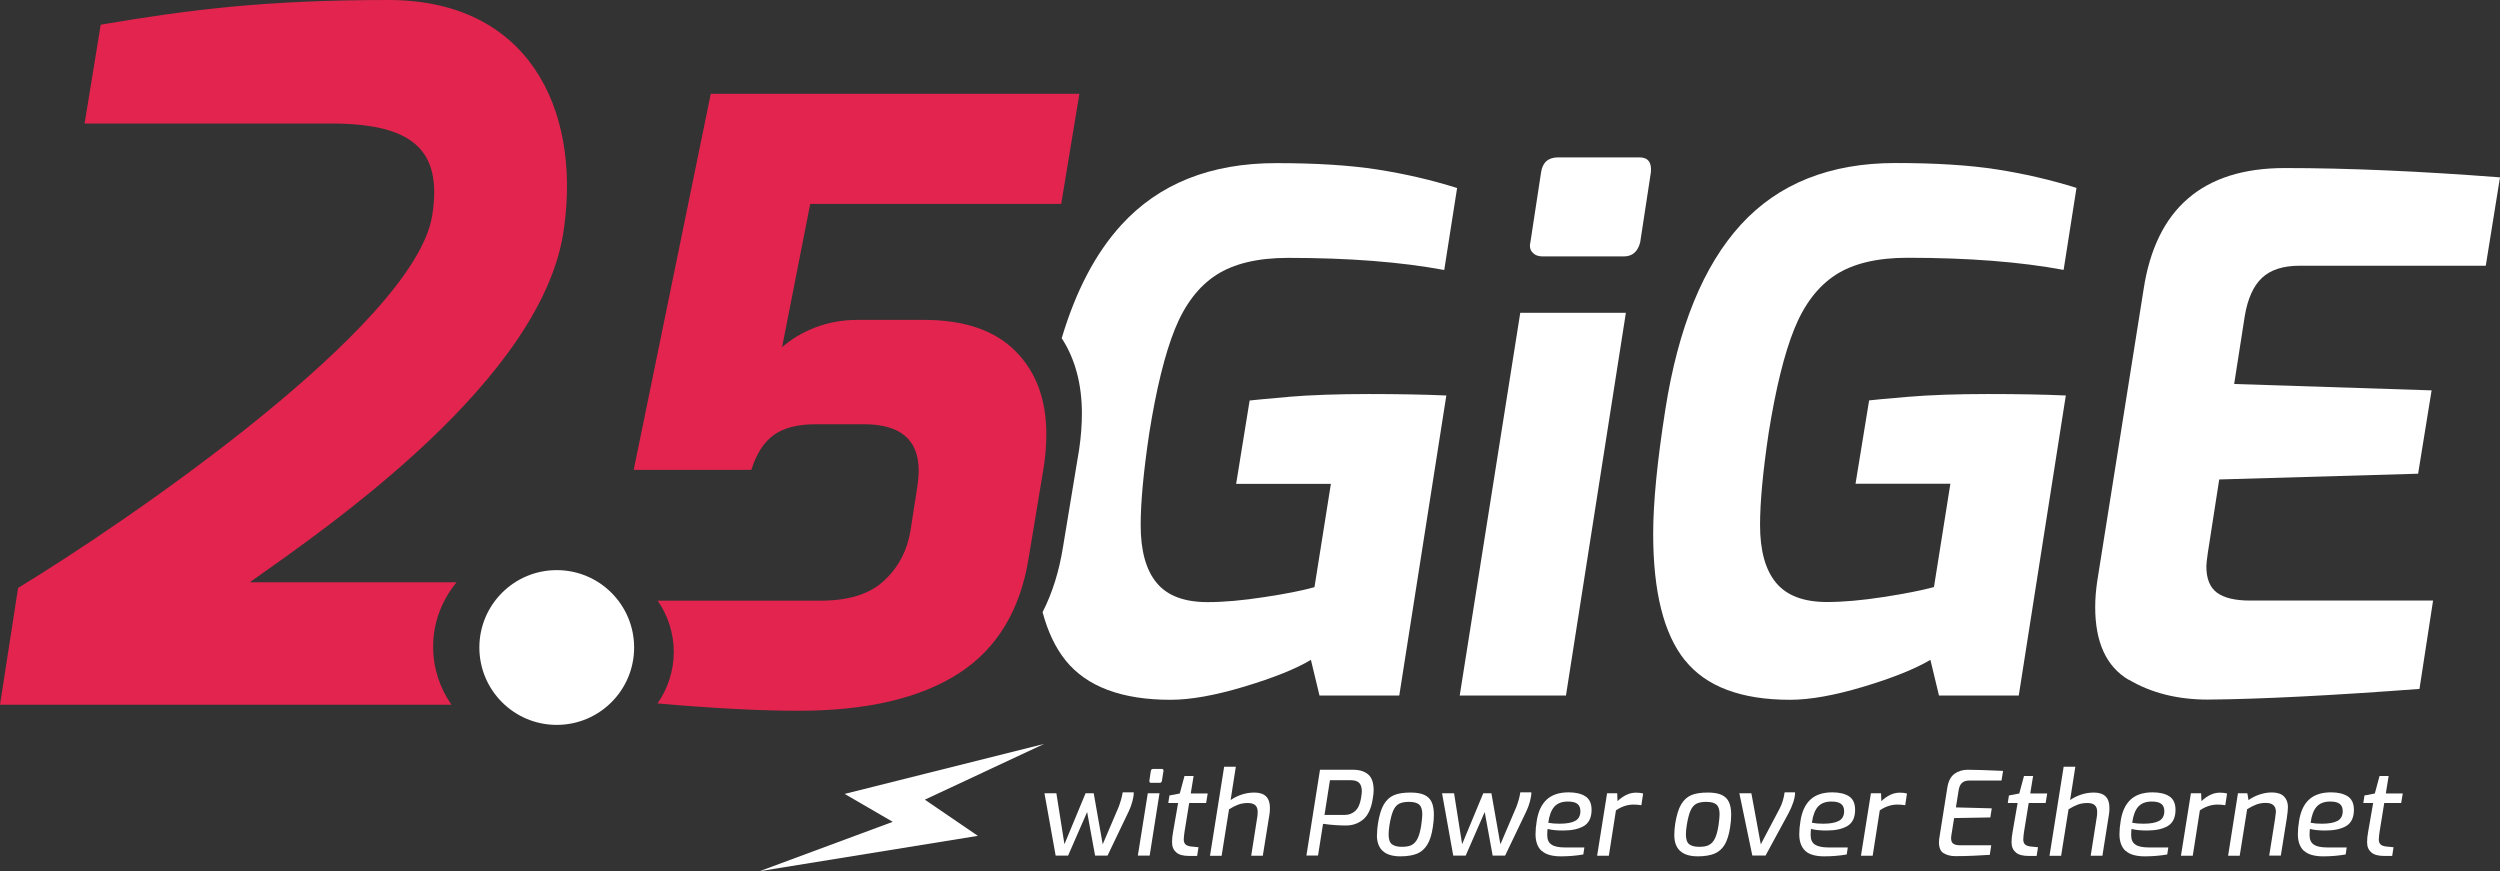
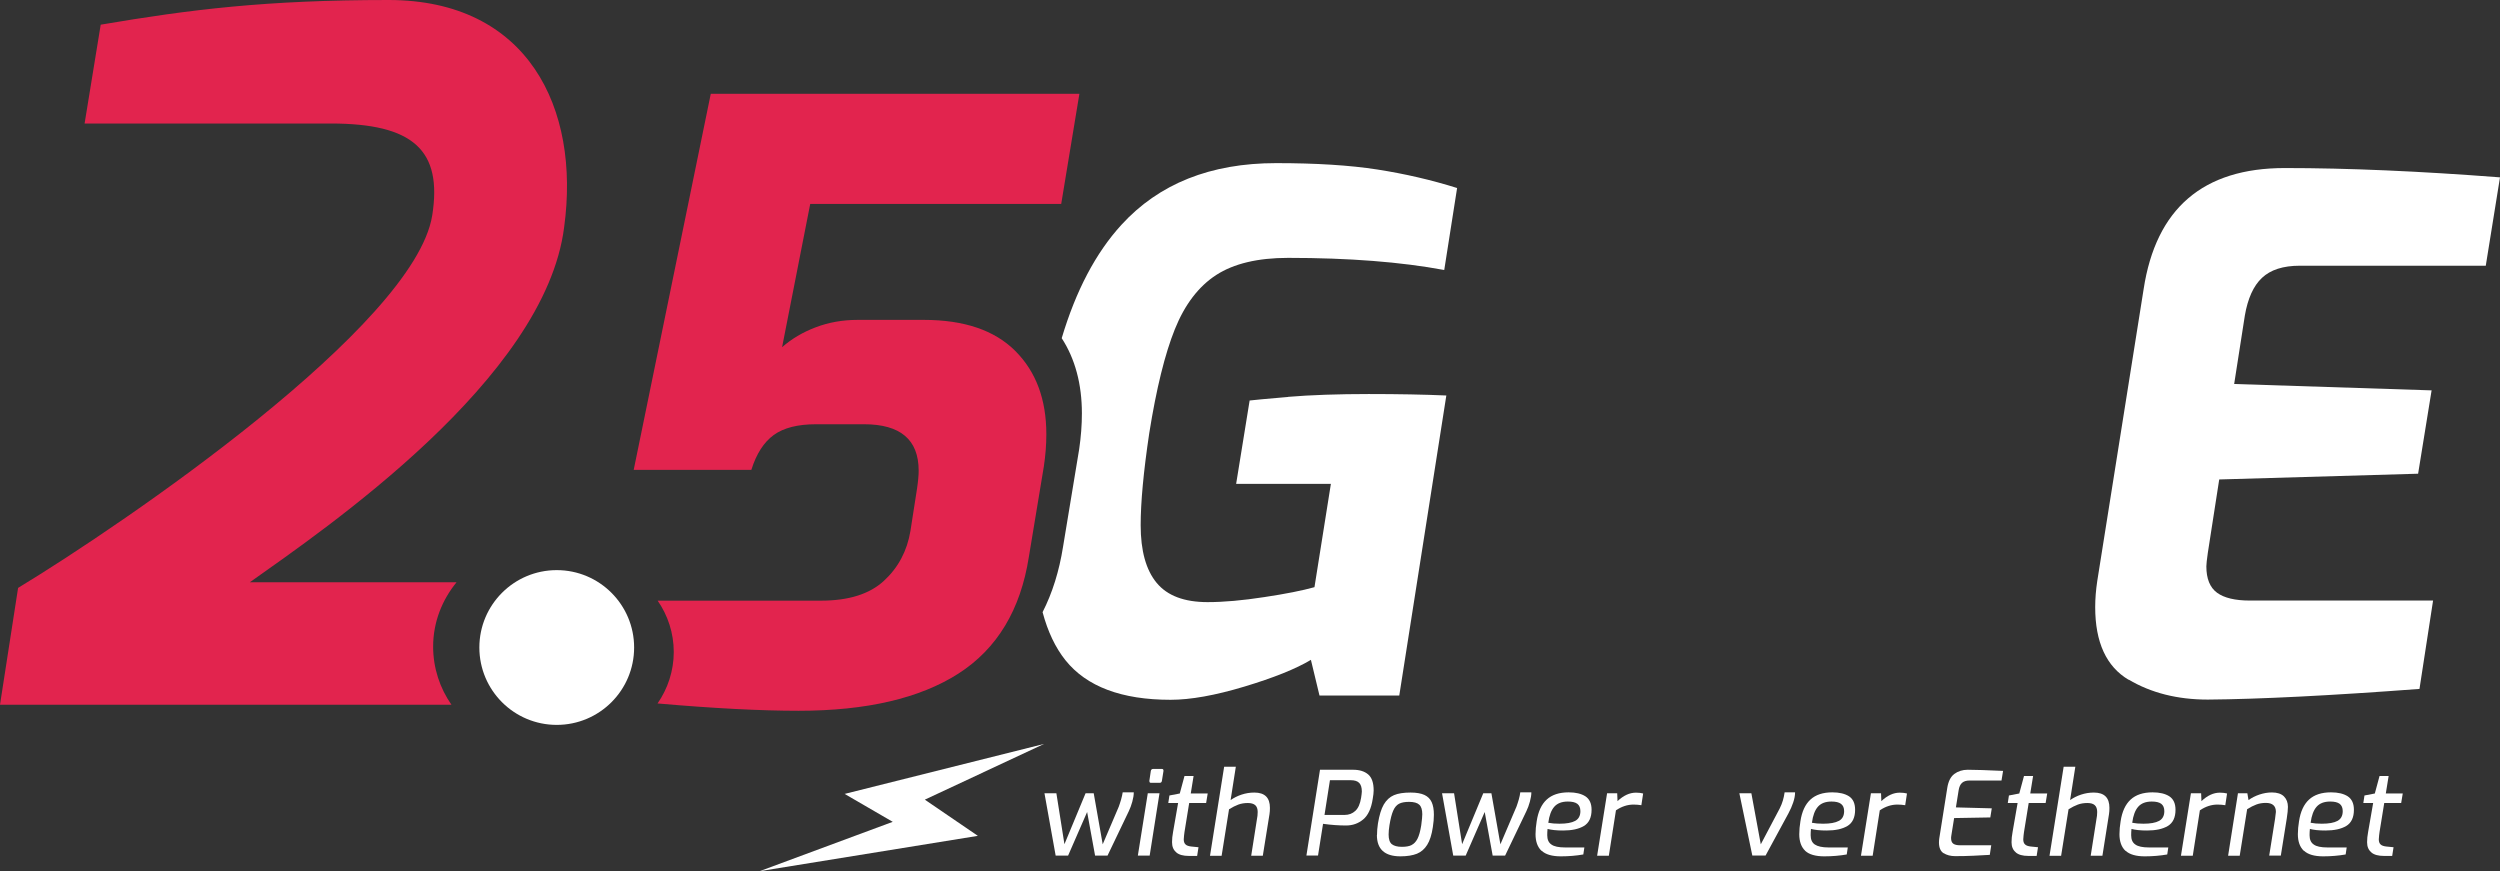
<svg xmlns="http://www.w3.org/2000/svg" id="Layer_1" viewBox="0 0 239.07 83.31">
  <rect x="0" y="0" width="239.07" height="83.31" fill="#333333" stroke="none" />
  <defs>
    <style>.cls-1{fill:#fff;}.cls-2{fill:#e2244e;}</style>
  </defs>
  <polygon class="cls-1" points="99.84 71.14 80.77 75.92 85.37 78.59 72.64 83.31 93.51 79.93 88.44 76.47 99.84 71.14" />
-   <path class="cls-1" d="M145.39 29.91h10.09l-5.73 36.6h-10.16l5.79-36.6zm1.16-5.76c-.23-.25-.3-.58-.2-.99l1.02-6.68c.14-.95.68-1.43 1.64-1.43h7.77c.82.0 1.18.48 1.09 1.43l-1.02 6.68c-.23.91-.75 1.36-1.57 1.36h-7.77c-.41.0-.73-.12-.95-.37" />
-   <path class="cls-1" d="M161.12 63.14c-2.02-2.52-3.03-6.55-3.03-12.1.0-3 .39-6.95 1.16-11.86 1.23-7.86 3.63-13.76 7.22-17.69 3.59-3.93 8.52-5.9 14.79-5.9 3.82.0 7.04.2 9.68.61 2.63.41 5.18 1 7.63 1.77l-1.23 7.84c-4.14-.77-9.11-1.16-14.93-1.16-2.91.0-5.2.55-6.88 1.64s-3 2.82-3.95 5.18-1.77 5.68-2.45 9.95c-.55 3.68-.82 6.61-.82 8.79.0 2.45.51 4.29 1.53 5.52 1.02 1.23 2.65 1.84 4.87 1.84 1.54.0 3.35-.16 5.42-.48s3.67-.64 4.81-.95l1.57-9.88h-9.07l1.3-7.97c.32-.04 1.54-.16 3.68-.34 2.14-.18 4.7-.27 7.7-.27s5.34.05 7.43.14l-4.5 28.69h-7.63l-.82-3.41c-1.45.86-3.58 1.72-6.37 2.56s-5.15 1.26-7.05 1.26c-4.68.0-8.03-1.26-10.05-3.78" />
  <path class="cls-1" d="M203.56 65.01c-2.14-1.27-3.2-3.59-3.2-6.95.0-.82.07-1.66.2-2.52l4.43-27.88c1.18-7.72 5.68-11.59 13.5-11.59 6.04.0 12.9.3 20.58.89l-1.36 8.45h-17.79c-1.59.0-2.79.39-3.61 1.16-.82.77-1.36 1.98-1.64 3.61l-1.02 6.54 18.88.61-1.29 7.97-19.02.55-1.09 7.02c-.09.64-.14 1.07-.14 1.29.0 1.18.34 2.02 1.02 2.52s1.73.75 3.14.75h17.52l-1.3 8.45c-8.54.64-15.29.98-20.24 1.02-2.91.0-5.43-.64-7.57-1.91" />
  <path class="cls-1" d="M123.18 37.96c-2.14.18-3.36.3-3.68.34l-1.29 7.97h9.06l-1.57 9.88c-1.14.32-2.74.64-4.8.95-2.07.32-3.87.48-5.42.48-2.23.0-3.85-.61-4.87-1.84-1.02-1.23-1.53-3.07-1.53-5.52.0-2.18.27-5.11.82-8.79.68-4.27 1.5-7.59 2.45-9.95.95-2.36 2.27-4.09 3.95-5.18s3.98-1.64 6.88-1.64c5.82.0 10.79.39 14.93 1.16l1.23-7.84c-2.45-.77-5-1.36-7.63-1.77-2.64-.41-5.86-.61-9.68-.61-6.27.0-11.2 1.97-14.79 5.9-2.46 2.69-4.36 6.31-5.71 10.84 1.28 1.97 1.93 4.39 1.93 7.2.0 1.1-.09 2.25-.26 3.41h0l-1.54 9.32c-.37 2.34-1.02 4.43-1.96 6.27.5 1.87 1.23 3.4 2.19 4.6 2.02 2.52 5.37 3.78 10.05 3.78 1.91.0 4.26-.42 7.05-1.26 2.79-.84 4.92-1.69 6.37-2.56l.82 3.41h7.63l4.5-28.69c-2.09-.09-4.57-.14-7.43-.14s-5.57.09-7.7.27" />
  <circle class="cls-1" cx="53.24" cy="61.92" r="7.4" />
  <path class="cls-2" d="M41.42 61.84c0-2.35.86-4.47 2.24-6.16H23.89c7.17-5.09 28.25-19.44 30.06-33.97C55.5 10.35 50.5.0 37.15.0 25.43.0 18.17.91 9.63 2.36l-1.54 9.45H31.61c7.9.0 10.72 2.54 9.72 8.81-1.73 10.54-29.43 29.43-39.6 35.6l-1.73 11.17H43.17c-1.1-1.58-1.75-3.49-1.75-5.56z" />
  <path class="cls-2" d="M101.48 19.51l1.74-10.54H67.97L60.6 44.93h11.25c.48-1.53 1.19-2.64 2.14-3.33s2.3-1.03 4.04-1.03h4.59c3.49.0 5.23 1.48 5.23 4.44.0.42-.05 1-.16 1.74l-.63 4.04c-.32 1.9-1.16 3.49-2.53 4.75-1.37 1.27-3.38 1.9-6.02 1.9H62.89c.97 1.4 1.54 3.09 1.54 4.91s-.58 3.52-1.55 4.92c5.37.47 9.87.7 13.49.7 6.49.0 11.59-1.19 15.29-3.56 3.7-2.38 5.94-6.1 6.73-11.17l1.43-8.63c.16-1.06.24-2.09.24-3.09.0-3.33-.99-5.98-2.97-7.96-1.98-1.98-4.9-2.97-8.75-2.97H82c-1.43.0-2.76.24-4 .71s-2.31 1.11-3.21 1.9l2.69-13.7h24z" />
  <g>
    <path class="cls-1" d="M99.87 75.86h1.15l.77 4.87 2.02-4.87h.78l.86 4.88 1.54-3.61c.07-.2.15-.43.22-.68s.12-.48.15-.68h1.06c0 .27-.05.56-.14.89s-.2.63-.33.9l-2.04 4.26h-1.19l-.76-4.17-1.82 4.17h-1.19l-1.07-5.96z" />
    <path class="cls-1" d="M109.77 75.86h1.11l-.94 5.96h-1.13l.95-5.96zm.17-1.06s-.04-.08-.03-.13l.14-.94c.02-.13.1-.2.22-.2h.84c.11.0.16.07.15.2l-.15.94c-.02.13-.09.19-.21.19h-.84c-.06.0-.1-.02-.13-.06z" />
    <path class="cls-1" d="M112.48 81.5c-.27-.22-.4-.54-.4-.96.0-.3.03-.63.1-.99l.48-2.76h-.94l.11-.72.99-.19.45-1.67h.87l-.27 1.67h1.62l-.15.91h-1.62l-.45 2.78c0 .06-.02.17-.04.32-.02.15-.03.28-.03.38.0.22.06.38.17.48.11.11.29.17.54.2l.7.07-.13.83h-.8c-.53.0-.93-.11-1.19-.33z" />
    <path class="cls-1" d="M117.07 73.32h1.11l-.5 3.19c.3-.21.65-.39 1.04-.52s.8-.2 1.23-.2c1 0 1.49.49 1.49 1.46.0.22-.01.42-.04.6l-.64 3.98h-1.11l.6-3.82c.01-.08.02-.2.02-.36.0-.3-.08-.52-.24-.66-.16-.13-.39-.2-.7-.2-.33.0-.64.05-.91.15-.27.1-.57.25-.89.45l-.71 4.45h-1.11l1.35-8.5z" />
    <path class="cls-1" d="M126.23 73.61h3.17c.61.0 1.09.15 1.44.45s.52.81.52 1.53c0 .2-.03.47-.09.81-.14.92-.45 1.58-.91 1.96-.47.39-1.01.58-1.64.58-.68.0-1.41-.05-2.2-.16l-.48 3.03h-1.11l1.3-8.21zm2.35 4.32c.41.0.75-.13 1.03-.39s.46-.68.55-1.25c.04-.28.07-.48.07-.6.0-.39-.09-.66-.26-.83s-.44-.25-.79-.25h-2l-.52 3.32h1.93z" />
    <path class="cls-1" d="M131.68 79.85c0-.34.03-.71.09-1.1.13-.79.31-1.39.56-1.82.25-.42.57-.72.97-.89s.93-.25 1.59-.25c.56.0 1.01.08 1.33.23s.55.38.69.69.21.71.21 1.2c0 .36-.03.75-.1 1.19-.11.73-.29 1.29-.54 1.69s-.57.68-.98.85c-.4.16-.93.25-1.58.25-1.5.0-2.25-.68-2.25-2.04zm3.3.96c.23-.11.42-.31.57-.6s.27-.72.36-1.29c.07-.51.1-.86.1-1.06.0-.43-.1-.74-.29-.91-.19-.18-.52-.27-.98-.27-.4.0-.72.06-.95.18s-.42.34-.56.66c-.14.32-.26.78-.36 1.4-.05.32-.08.61-.08.88.0.45.1.76.31.93.21.16.52.25.95.25.39.0.69-.05.92-.16z" />
    <path class="cls-1" d="M137.9 75.86h1.15l.77 4.87 2.02-4.87h.78l.86 4.88 1.54-3.61c.07-.2.15-.43.22-.68s.12-.48.14-.68h1.06c0 .27-.05.56-.14.89s-.2.63-.33.9l-2.04 4.26h-1.19l-.76-4.17-1.82 4.17h-1.19l-1.07-5.96z" />
    <path class="cls-1" d="M147.41 81.36c-.38-.36-.57-.89-.57-1.59.0-.39.04-.8.11-1.23.14-.93.46-1.62.96-2.08s1.2-.69 2.1-.69c.68.0 1.21.13 1.6.38.39.26.59.68.59 1.29.0.74-.25 1.26-.74 1.55s-1.15.43-1.98.43c-.3.0-.59-.01-.86-.04s-.48-.07-.63-.11c-.02.2-.03.4-.03.6.0.41.13.71.4.89.26.19.7.28 1.31.28h1.84l-.1.67c-.68.12-1.4.18-2.15.18-.84.0-1.45-.18-1.83-.53zm3.22-2.86c.33-.18.5-.49.5-.93.0-.32-.1-.55-.29-.7-.2-.15-.5-.22-.91-.22-.58.0-1.01.17-1.3.5-.29.33-.48.84-.57 1.53.3.06.65.09 1.07.09.67.0 1.17-.09 1.5-.27z" />
    <path class="cls-1" d="M153.68 75.86h.97l.03.75c.57-.54 1.16-.81 1.76-.81.28.0.51.03.69.08l-.17 1.12c-.25-.04-.5-.06-.75-.06-.57.0-1.13.18-1.68.55l-.68 4.34h-1.12l.95-5.96z" />
-     <path class="cls-1" d="M160.11 79.85c0-.34.03-.71.09-1.1.13-.79.31-1.39.56-1.82.25-.42.57-.72.97-.89s.93-.25 1.59-.25c.57.0 1.01.08 1.33.23s.55.38.69.69.21.71.21 1.2c0 .36-.03.75-.1 1.19-.11.73-.29 1.29-.53 1.69-.25.4-.57.68-.98.85-.41.16-.93.25-1.58.25-1.5.0-2.25-.68-2.25-2.04zm3.3.96c.23-.11.42-.31.57-.6s.27-.72.36-1.29c.07-.51.1-.86.1-1.06.0-.43-.1-.74-.29-.91-.19-.18-.52-.27-.98-.27-.4.0-.72.06-.95.18s-.42.34-.56.66c-.14.32-.26.78-.36 1.4-.05.32-.08.61-.08.88.0.45.1.76.31.93.21.16.52.25.95.25.39.0.69-.05.92-.16z" />
    <path class="cls-1" d="M166.33 75.86h1.15l.9 4.88 1.81-3.43c.13-.26.23-.51.3-.75.07-.24.13-.5.17-.79h1c0 .32-.07.64-.18.97s-.26.68-.46 1.05l-2.18 4.02h-1.27l-1.24-5.96z" />
    <path class="cls-1" d="M172.63 81.36c-.38-.36-.57-.89-.57-1.59.0-.39.04-.8.11-1.23.14-.93.46-1.62.96-2.08s1.2-.69 2.09-.69c.68.0 1.21.13 1.6.38.39.26.58.68.58 1.29.0.74-.25 1.26-.74 1.55s-1.15.43-1.98.43c-.3.0-.59-.01-.86-.04s-.48-.07-.64-.11c-.02.2-.03.4-.03.6.0.41.13.71.4.89s.7.28 1.31.28h1.84l-.1.67c-.68.12-1.4.18-2.15.18-.84.0-1.45-.18-1.83-.53zm3.22-2.86c.33-.18.5-.49.5-.93.0-.32-.1-.55-.3-.7-.2-.15-.5-.22-.91-.22-.58.0-1.01.17-1.3.5-.29.33-.48.84-.57 1.53.3.06.65.09 1.07.09.67.0 1.17-.09 1.5-.27z" />
    <path class="cls-1" d="M178.91 75.86h.97l.03.75c.57-.54 1.16-.81 1.76-.81.28.0.51.03.69.08l-.17 1.12c-.25-.04-.5-.06-.75-.06-.57.0-1.13.18-1.68.55l-.68 4.34h-1.12l.95-5.96z" />
    <path class="cls-1" d="M185.87 81.6c-.3-.19-.45-.54-.45-1.03.0-.13.01-.26.03-.4l.77-4.86c.1-.6.32-1.04.67-1.3s.78-.4 1.28-.4c.72.0 1.85.04 3.38.11l-.15.92h-3.06c-.3.0-.54.07-.71.22-.17.15-.28.39-.33.72l-.26 1.63 3.43.09-.14.87-3.46.06-.27 1.69c-.02.12-.02.2-.02.23.0.25.07.43.21.53.14.1.35.15.63.15h3l-.14.92-.41.02c-.14.0-.52.03-1.13.06s-1.2.04-1.78.04c-.43.0-.8-.1-1.1-.29z" />
    <path class="cls-1" d="M192.76 81.5c-.27-.22-.4-.54-.4-.96.0-.3.03-.63.1-.99l.48-2.76H192l.11-.72.99-.19.45-1.67h.87l-.27 1.67h1.62l-.15.91H194l-.45 2.78c0 .06-.02.17-.04.32-.02.15-.03.28-.03.38.0.22.06.38.17.48.11.11.29.17.54.2l.7.07-.13.83h-.8c-.53.0-.93-.11-1.19-.33z" />
    <path class="cls-1" d="M197.35 73.32h1.11l-.5 3.19c.3-.21.65-.39 1.04-.52s.8-.2 1.23-.2c1 0 1.49.49 1.49 1.46.0.22-.01.42-.04.6l-.63 3.98h-1.12l.6-3.82c.01-.08.02-.2.02-.36.0-.3-.08-.52-.24-.66s-.39-.2-.7-.2c-.33.0-.64.05-.91.15-.27.1-.57.25-.89.45l-.71 4.45h-1.11l1.35-8.5z" />
    <path class="cls-1" d="M203.25 81.36c-.38-.36-.57-.89-.57-1.59.0-.39.04-.8.11-1.23.14-.93.46-1.62.96-2.08s1.2-.69 2.1-.69c.68.0 1.21.13 1.6.38.39.26.59.68.59 1.29.0.74-.25 1.26-.74 1.55s-1.15.43-1.98.43c-.3.0-.59-.01-.86-.04s-.48-.07-.63-.11c-.02.2-.03.4-.03.6.0.41.13.71.4.89.26.19.7.28 1.31.28h1.84l-.1.67c-.68.12-1.4.18-2.15.18-.84.0-1.45-.18-1.83-.53zm3.22-2.86c.33-.18.5-.49.5-.93.0-.32-.1-.55-.29-.7-.2-.15-.5-.22-.91-.22-.58.0-1.01.17-1.3.5-.29.33-.48.84-.57 1.53.3.06.65.09 1.07.09.67.0 1.17-.09 1.5-.27z" />
    <path class="cls-1" d="M209.52 75.86h.97l.03.75c.57-.54 1.16-.81 1.76-.81.28.0.51.03.69.08L212.8 77c-.25-.04-.49-.06-.75-.06-.57.0-1.13.18-1.68.55l-.68 4.34h-1.13l.95-5.96z" />
    <path class="cls-1" d="M214 75.86h.91l.11.65c.31-.22.66-.4 1.05-.53.39-.13.78-.2 1.19-.2.51.0.9.13 1.15.38s.38.59.38 1c0 .28-.04.64-.11 1.1l-.57 3.56H217l.56-3.52c.05-.39.08-.61.08-.66.0-.57-.32-.86-.96-.86-.33.0-.63.05-.9.15s-.57.25-.89.45l-.71 4.45h-1.11l.94-5.96z" />
    <path class="cls-1" d="M220.31 81.36c-.38-.36-.57-.89-.57-1.59.0-.39.04-.8.11-1.23.14-.93.46-1.62.96-2.08s1.2-.69 2.1-.69c.68.0 1.21.13 1.6.38.39.26.59.68.59 1.29.0.74-.25 1.26-.74 1.55s-1.15.43-1.98.43c-.3.0-.59-.01-.86-.04s-.48-.07-.63-.11c-.02.2-.03.4-.03.6.0.41.13.71.4.89.26.19.7.28 1.31.28h1.84l-.1.67c-.68.12-1.4.18-2.15.18-.84.0-1.45-.18-1.83-.53zm3.22-2.86c.33-.18.5-.49.5-.93.0-.32-.1-.55-.29-.7-.2-.15-.5-.22-.91-.22-.58.0-1.01.17-1.3.5-.29.33-.48.84-.57 1.53.3.06.65.09 1.07.09.67.0 1.17-.09 1.5-.27z" />
    <path class="cls-1" d="M226.76 81.5c-.27-.22-.4-.54-.4-.96.0-.3.03-.63.1-.99l.48-2.76H226l.11-.72.99-.19.45-1.67h.87l-.27 1.67h1.62l-.15.91H228l-.45 2.78c0 .06-.02.17-.04.32-.02.15-.03.28-.03.38.0.22.06.38.17.48.11.11.29.17.54.2l.7.07-.13.83h-.8c-.53.0-.93-.11-1.19-.33z" />
  </g>
</svg>